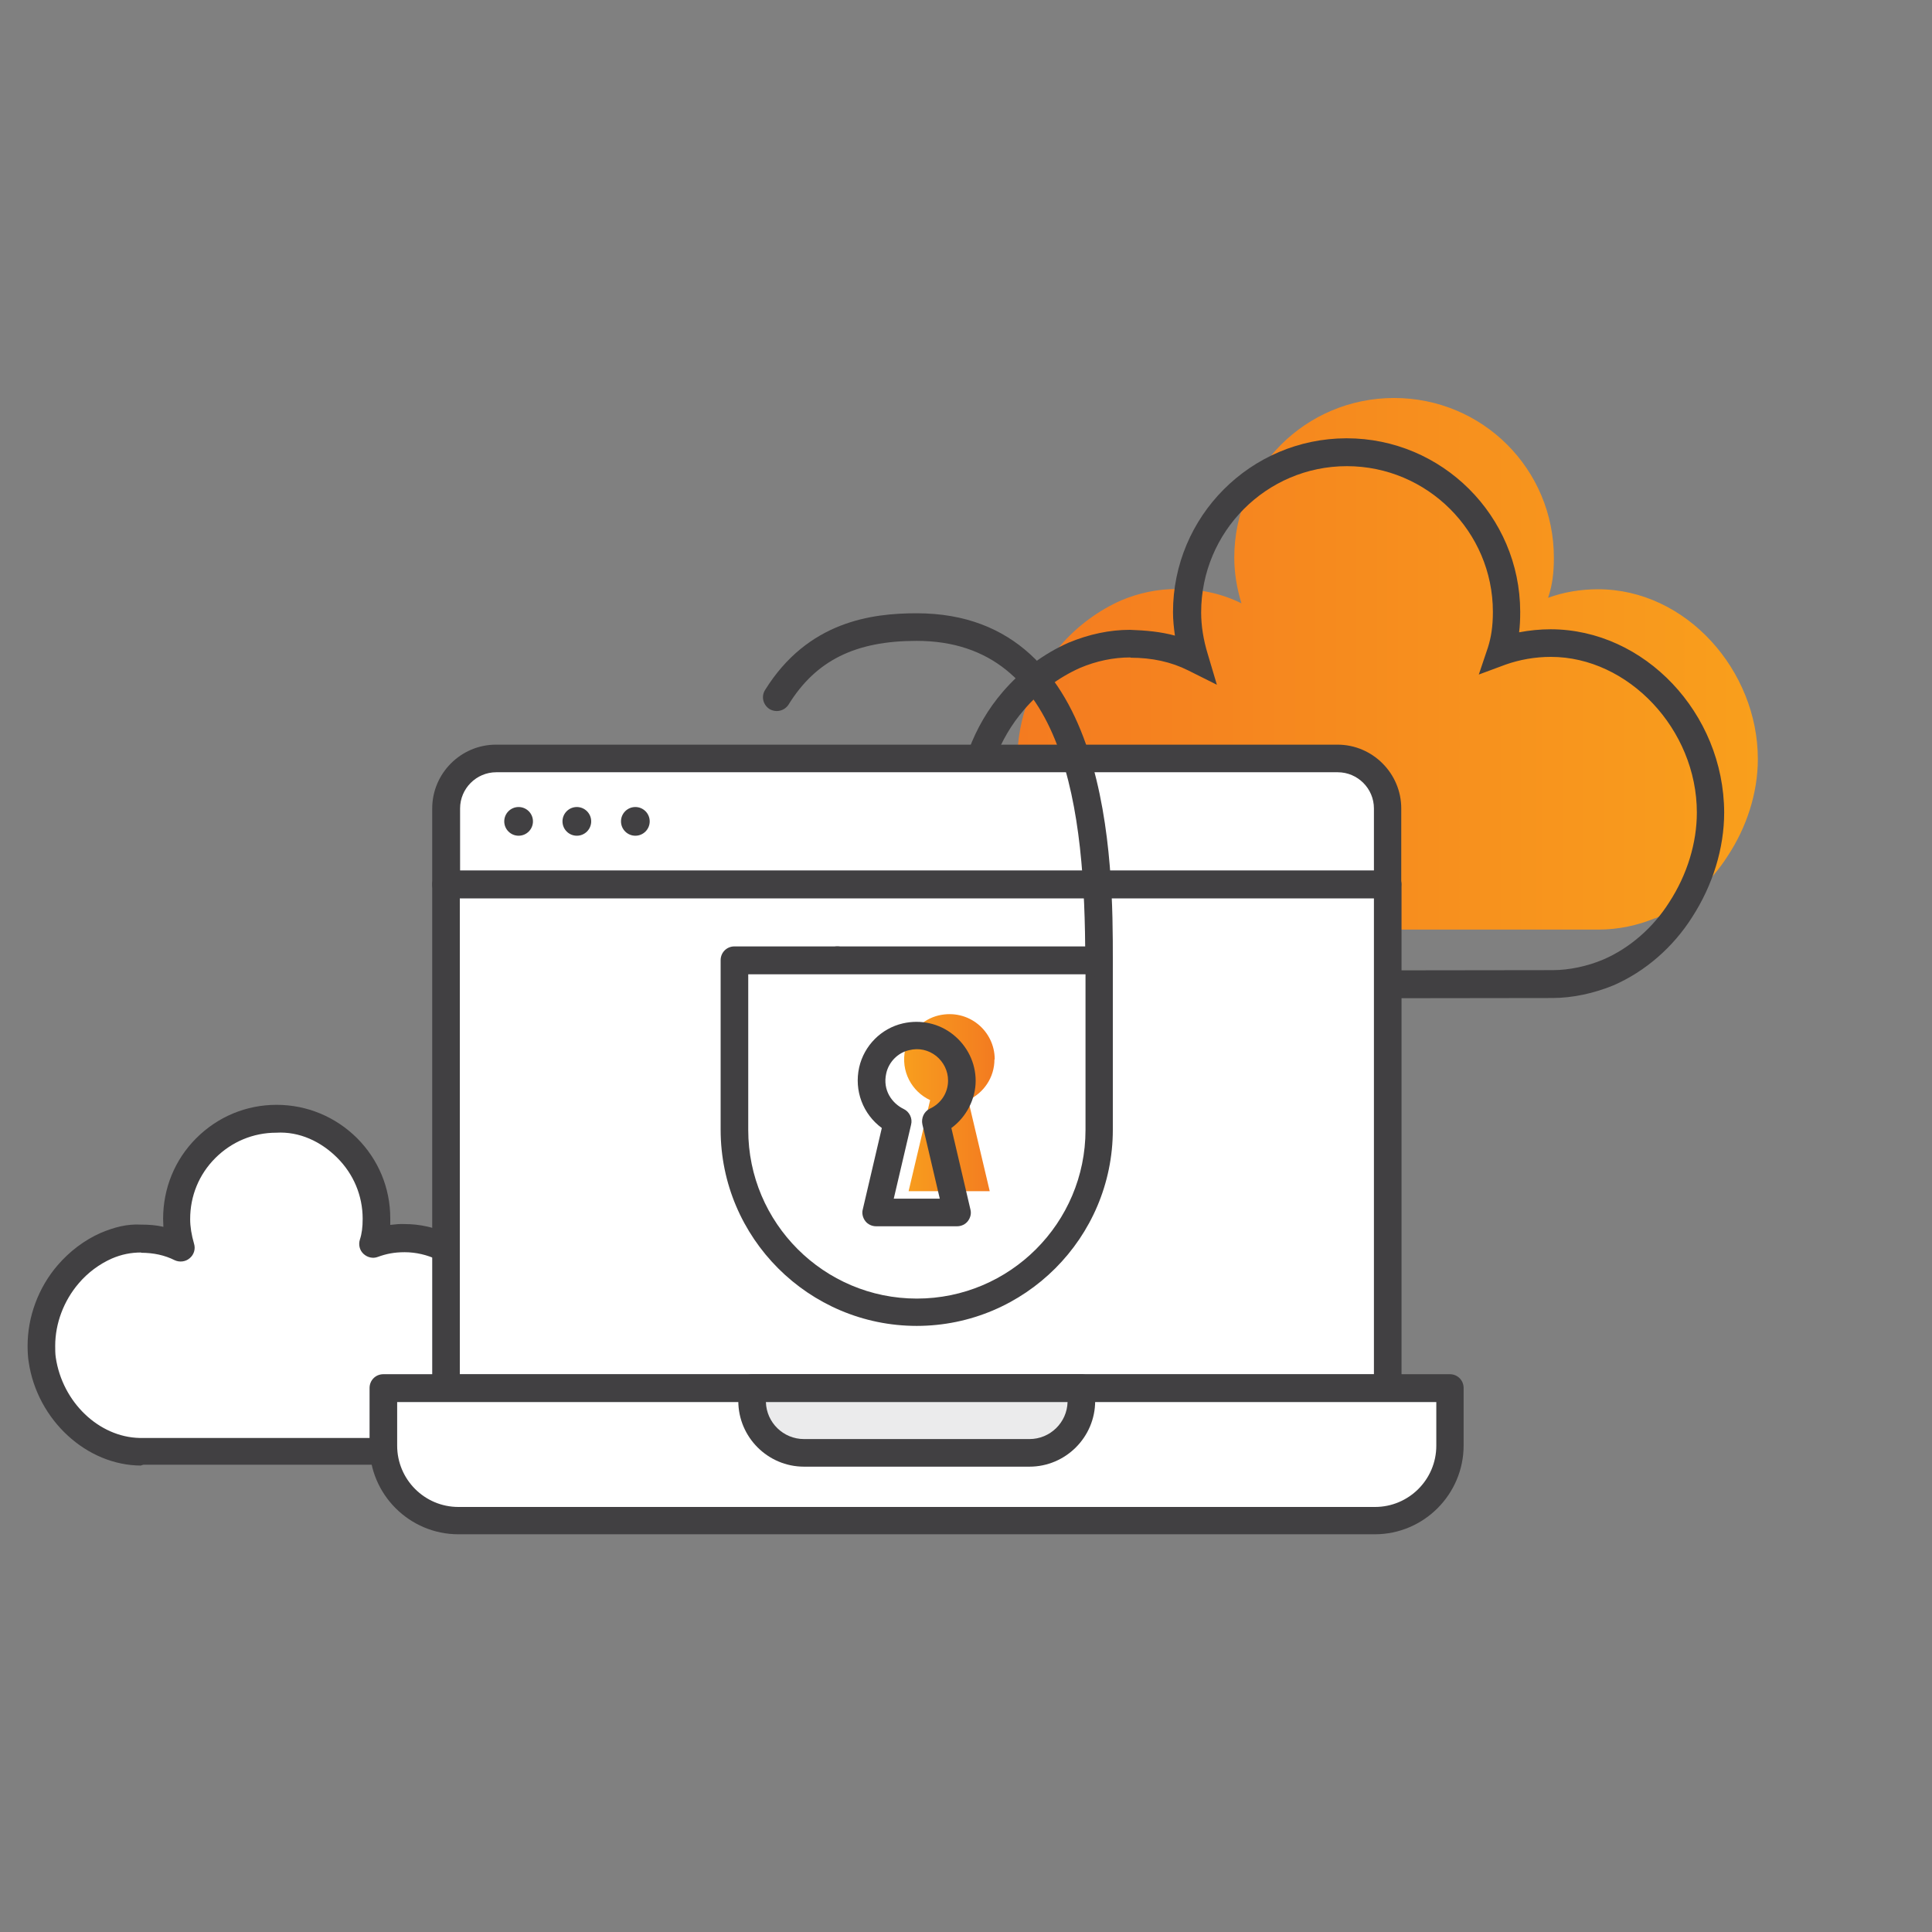
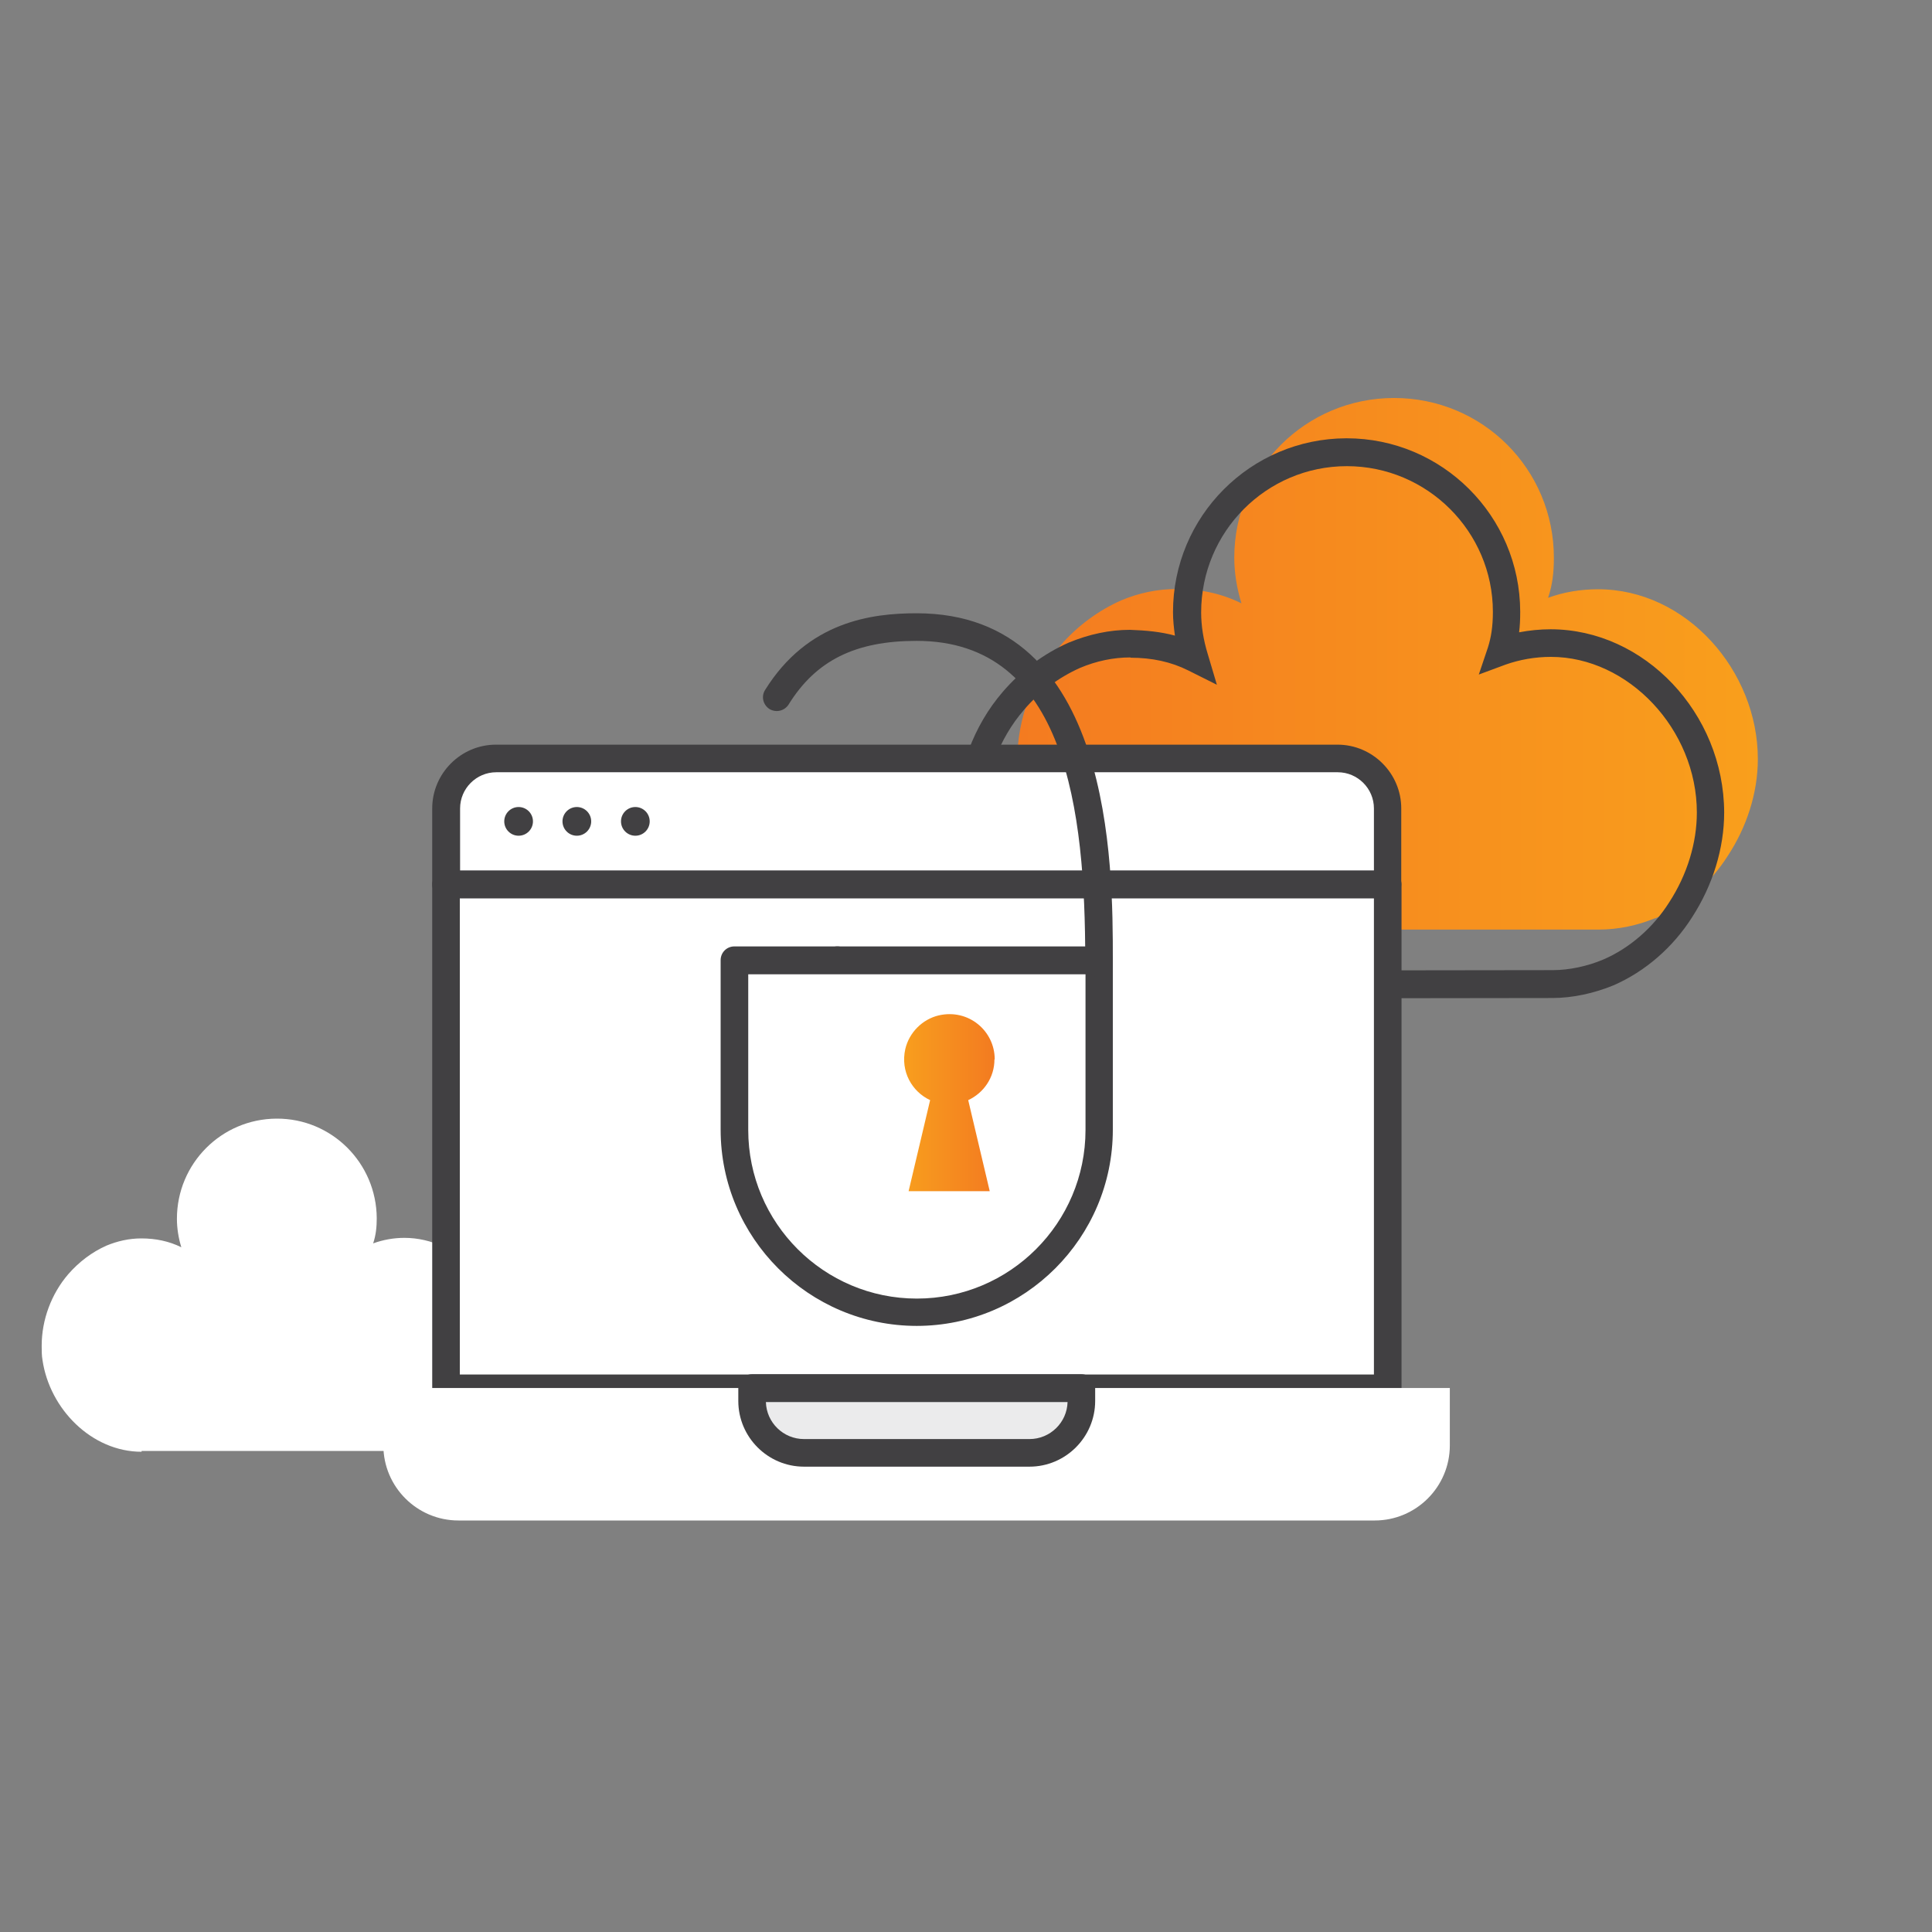
<svg xmlns="http://www.w3.org/2000/svg" id="Layer_1" data-name="Layer 1" viewBox="0 0 70 70">
  <rect x="0" y="0" width="70" height="70" fill="#808080" stroke="none" />
  <defs>
    <style> .cls-1 { fill: #ebebec; } .cls-1, .cls-2, .cls-3, .cls-4, .cls-5 { stroke-width: 0px; } .cls-2 { fill: url(#linear-gradient); } .cls-3 { fill: #414042; } .cls-4 { fill: url(#Gradient_bez_nazwy_3); } .cls-5 { fill: #fff; } </style>
    <linearGradient id="linear-gradient" x1="36.86" y1="24.04" x2="63.68" y2="24.04" gradientUnits="userSpaceOnUse">
      <stop offset="0" stop-color="#f47b20" />
      <stop offset="1" stop-color="#f99f1c" />
    </linearGradient>
    <linearGradient id="Gradient_bez_nazwy_3" data-name="Gradient bez nazwy 3" x1="32.77" y1="39.95" x2="36.04" y2="39.95" gradientUnits="userSpaceOnUse">
      <stop offset="0" stop-color="#f89e1e" />
      <stop offset="1" stop-color="#f37b20" />
    </linearGradient>
  </defs>
  <g>
    <path class="cls-5" d="M5.13,52.6c-1.81,0-3.33-1.55-3.59-3.32-.03-.16-.03-.36-.03-.52,0-.94.35-1.88.96-2.59h0c.39-.45.87-.81,1.39-1.04.39-.16.81-.26,1.26-.26.52,0,1,.1,1.45.32-.1-.32-.16-.68-.16-1.03,0-2,1.61-3.62,3.61-3.63s3.62,1.61,3.63,3.61c0,.32-.03.61-.13.91.36-.13.74-.2,1.13-.2,2,0,3.62,1.84,3.63,3.84,0,.78-.26,1.55-.67,2.2-.39.61-.97,1.13-1.65,1.42-.39.16-.84.26-1.26.26h-.42s-2.07,0-2.07,0h-.26s-3.04,0-3.04,0h-3.78" />
-     <path class="cls-3" d="M5.12,53.1c-1.98,0-3.77-1.65-4.08-3.75-.03-.17-.04-.4-.04-.59,0-1.05.39-2.11,1.09-2.92.43-.5.97-.91,1.56-1.17.48-.2.94-.33,1.47-.3.28,0,.54.02.8.08,0-.1-.01-.19-.01-.29,0-1.1.42-2.14,1.2-2.92.78-.78,1.81-1.21,2.91-1.21h0c1.1,0,2.13.43,2.91,1.2.78.78,1.21,1.81,1.21,2.91,0,.08,0,.17,0,.24.17-.02.37-.04.52-.03,2.23,0,4.12,1.98,4.12,4.34,0,.84-.27,1.72-.75,2.47-.45.71-1.11,1.29-1.87,1.61-.46.19-.98.3-1.46.3H5.2s-.05.01-.08.02ZM5.12,45.38c-.38,0-.72.07-1.07.22-.45.2-.87.51-1.2.9-.54.63-.85,1.45-.85,2.26,0,.13,0,.29.02.42.24,1.63,1.57,2.89,3.04,2.92.02,0,.04,0,.06,0h9.57c.34-.01.73-.09,1.07-.23.57-.24,1.07-.68,1.42-1.23.39-.6.6-1.28.6-1.93,0-1.78-1.46-3.34-3.12-3.34-.38,0-.67.06-.97.17-.18.07-.38.02-.52-.11-.14-.13-.19-.33-.13-.52.07-.21.1-.45.1-.75,0-.84-.33-1.62-.92-2.21-.59-.59-1.37-.96-2.21-.91-.84,0-1.62.33-2.21.92-.59.59-.91,1.37-.91,2.21,0,.28.05.58.14.89.06.19,0,.4-.16.53-.15.13-.37.15-.54.07-.36-.18-.76-.27-1.23-.27Z" />
  </g>
  <g>
    <path class="cls-2" d="M59.96,33.27c-.62.26-1.34.41-2.02.41h-15.29c-2.89,0-5.32-2.48-5.74-5.32-.05-.26-.05-.57-.05-.83,0-1.5.57-3,1.55-4.13h0c.62-.72,1.4-1.29,2.22-1.65.62-.26,1.29-.41,2.02-.41.83,0,1.6.16,2.33.52-.16-.52-.26-1.09-.26-1.65,0-3.2,2.58-5.79,5.79-5.79s5.79,2.58,5.79,5.79c0,.52-.05.98-.21,1.45.57-.21,1.19-.31,1.81-.31,3.2,0,5.79,2.95,5.79,6.15,0,1.24-.41,2.48-1.09,3.51-.62.98-1.55,1.81-2.64,2.27Z" />
    <path class="cls-3" d="M40.96,36.17c-3.02,0-5.76-2.52-6.23-5.74-.06-.27-.06-.61-.06-.88,0-1.62.6-3.25,1.66-4.48.66-.77,1.49-1.39,2.4-1.79.73-.3,1.47-.46,2.21-.46.58.02,1.12.07,1.63.21-.04-.29-.07-.57-.07-.85,0-3.47,2.81-6.29,6.28-6.3h.01c3.46,0,6.28,2.81,6.29,6.28,0,.27-.01.52-.04.75.37-.07.76-.11,1.14-.11h0c3.4,0,6.28,3.04,6.29,6.64,0,1.29-.41,2.63-1.16,3.79-.69,1.09-1.7,1.97-2.85,2.47-.7.29-1.49.46-2.21.46l-15.21.02s-.07,0-.1,0ZM40.96,23.82h-.01c-.61,0-1.23.13-1.82.38-.76.34-1.47.86-2.03,1.52-.91,1.05-1.42,2.44-1.42,3.81,0,.25,0,.52.04.73.4,2.74,2.66,4.87,5.17,4.91.03,0,.06,0,.08,0l15.29-.02c.59,0,1.25-.14,1.82-.38.96-.41,1.82-1.16,2.4-2.08.65-1,1-2.15,1-3.25,0-3.01-2.48-5.64-5.29-5.64h0c-.57,0-1.13.1-1.64.28l-.97.36.33-.98c.12-.38.18-.77.18-1.29,0-2.91-2.38-5.28-5.29-5.28h0c-2.92,0-5.28,2.38-5.28,5.3,0,.48.08.99.24,1.51l.33,1.11-1.04-.52c-.62-.31-1.31-.46-2.09-.46Z" />
  </g>
  <g>
    <path class="cls-5" d="M50.27,29.29c0-1-.81-1.81-1.81-1.81h-30.49c-1,0-1.81.81-1.81,1.81v2.75h34.12v-2.75Z" />
    <path class="cls-3" d="M50.27,32.54H16.16c-.28,0-.5-.22-.5-.5v-2.75c0-1.27,1.04-2.31,2.31-2.31h30.49c1.27,0,2.31,1.04,2.31,2.31v2.75c0,.28-.22.5-.5.5ZM16.66,31.54h33.12v-2.25c0-.72-.59-1.31-1.31-1.31h-30.49c-.72,0-1.31.59-1.31,1.31v2.25Z" />
  </g>
  <g>
    <rect class="cls-5" x="16.16" y="32.04" width="34.12" height="18.25" />
    <path class="cls-3" d="M50.27,50.8H16.16c-.28,0-.5-.22-.5-.5v-18.25c0-.28.22-.5.5-.5h34.12c.28,0,.5.22.5.5v18.25c0,.28-.22.5-.5.5ZM16.66,49.8h33.12v-17.25H16.66v17.25Z" />
  </g>
  <g>
    <path class="cls-5" d="M49.82,55.09H16.61c-1.5,0-2.72-1.22-2.72-2.72v-2.08h38.64v2.08c0,1.5-1.22,2.72-2.72,2.72Z" />
-     <path class="cls-3" d="M49.82,55.59H16.61c-1.77,0-3.22-1.44-3.22-3.22v-2.08c0-.28.22-.5.5-.5h38.64c.28,0,.5.22.5.5v2.08c0,1.77-1.44,3.22-3.22,3.22ZM14.39,50.8v1.58c0,1.22.99,2.22,2.22,2.22h33.21c1.22,0,2.22-.99,2.22-2.22v-1.58H14.39Z" />
  </g>
  <g>
    <path class="cls-1" d="M37.3,52.64h-8.17c-1.04,0-1.88-.84-1.88-1.88v-.47h11.93v.47c0,1.04-.84,1.88-1.88,1.88Z" />
    <path class="cls-3" d="M37.3,53.14h-8.17c-1.31,0-2.38-1.07-2.38-2.38v-.47c0-.28.22-.5.5-.5h11.93c.28,0,.5.22.5.5v.47c0,1.31-1.07,2.38-2.38,2.38ZM27.75,50.8c.02.74.63,1.34,1.38,1.34h8.17c.75,0,1.36-.6,1.38-1.34h-10.93Z" />
  </g>
  <g>
    <circle class="cls-3" cx="18.79" cy="29.76" r=".52" />
    <circle class="cls-3" cx="20.9" cy="29.76" r=".52" />
    <circle class="cls-3" cx="23.02" cy="29.76" r=".52" />
  </g>
  <path class="cls-3" d="M30.34,35.42c-.28,0-.5-.22-.5-.5v-.13c0-.28.22-.5.5-.5s.5.22.5.5v.13c0,.28-.22.5-.5.5Z" />
  <g>
    <path class="cls-5" d="M26.61,34.8h13.21v6.14c0,3.65-2.96,6.61-6.61,6.61h0c-3.65,0-6.61-2.96-6.61-6.61v-6.14h0Z" />
    <path class="cls-3" d="M33.22,48.04c-3.92,0-7.11-3.19-7.11-7.11v-6.14c0-.28.22-.5.5-.5h13.21c.28,0,.5.22.5.5v6.14c0,3.92-3.19,7.11-7.11,7.11ZM27.11,35.3v5.64c0,3.37,2.74,6.11,6.11,6.11s6.11-2.74,6.11-6.11v-5.64h-12.21Z" />
  </g>
  <path class="cls-4" d="M36.04,38.38c0-1.03-.95-1.84-2.03-1.59-.59.14-1.07.62-1.21,1.22-.18.81.24,1.54.9,1.85l-.78,3.3h2.94l-.78-3.3c.56-.26.95-.82.95-1.47Z" />
  <path class="cls-3" d="M39.82,35.42c-.28,0-.5-.22-.5-.5v-.13c0-5.39-.69-11.57-6.11-11.57-2.22,0-3.65.71-4.64,2.31-.15.23-.45.3-.69.16-.23-.15-.31-.45-.16-.69,1.55-2.49,3.87-2.78,5.49-2.78,7.11,0,7.11,9.13,7.11,12.57v.13c0,.28-.22.5-.5.5Z" />
-   <path class="cls-3" d="M34.68,44.43h-2.94c-.15,0-.3-.07-.39-.19-.09-.12-.13-.28-.09-.42l.69-2.95c-.68-.5-1.01-1.35-.82-2.2.18-.79.8-1.41,1.58-1.59.65-.15,1.32,0,1.83.41.51.41.81,1.02.81,1.67s-.33,1.31-.88,1.71l.69,2.95c.04.15,0,.3-.09.42-.09.12-.24.19-.39.19ZM32.38,43.43h1.67l-.63-2.69c-.05-.23.06-.47.27-.57.41-.19.66-.58.66-1.02,0-.35-.16-.67-.43-.89-.28-.22-.63-.3-.98-.21-.41.09-.74.43-.83.84-.14.62.22,1.09.63,1.29.21.1.33.34.27.57l-.63,2.69Z" />
</svg>